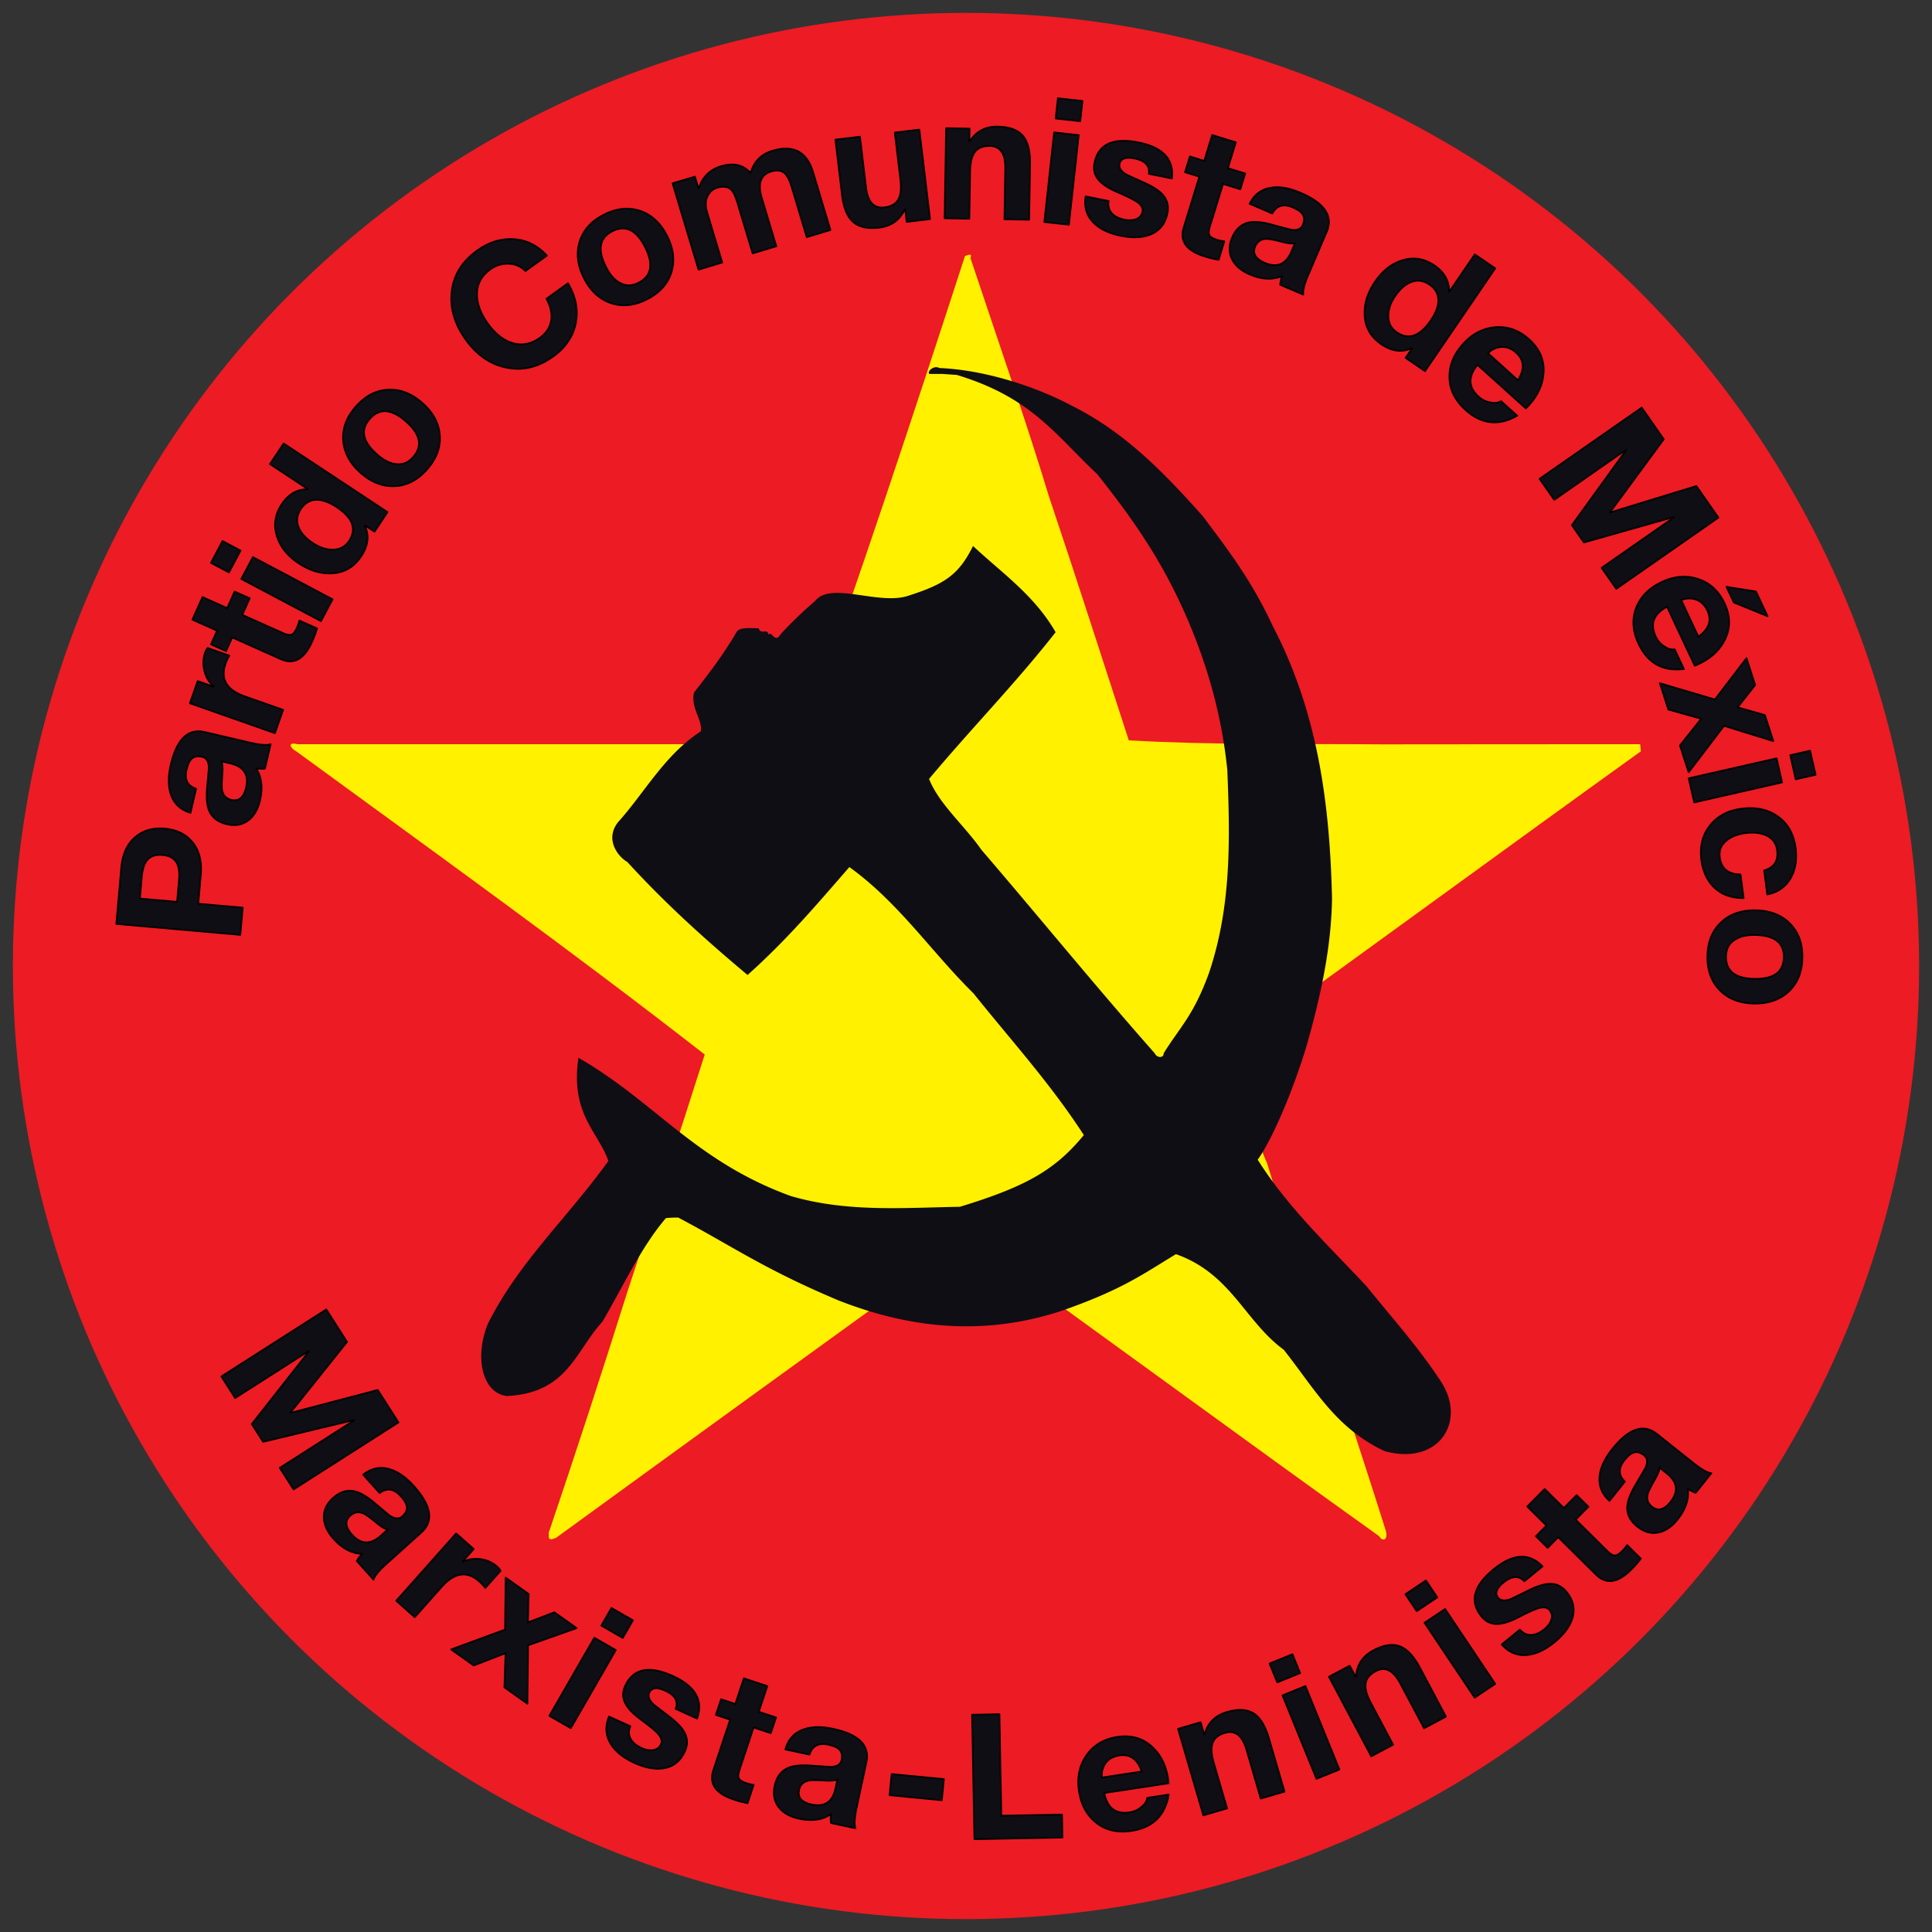
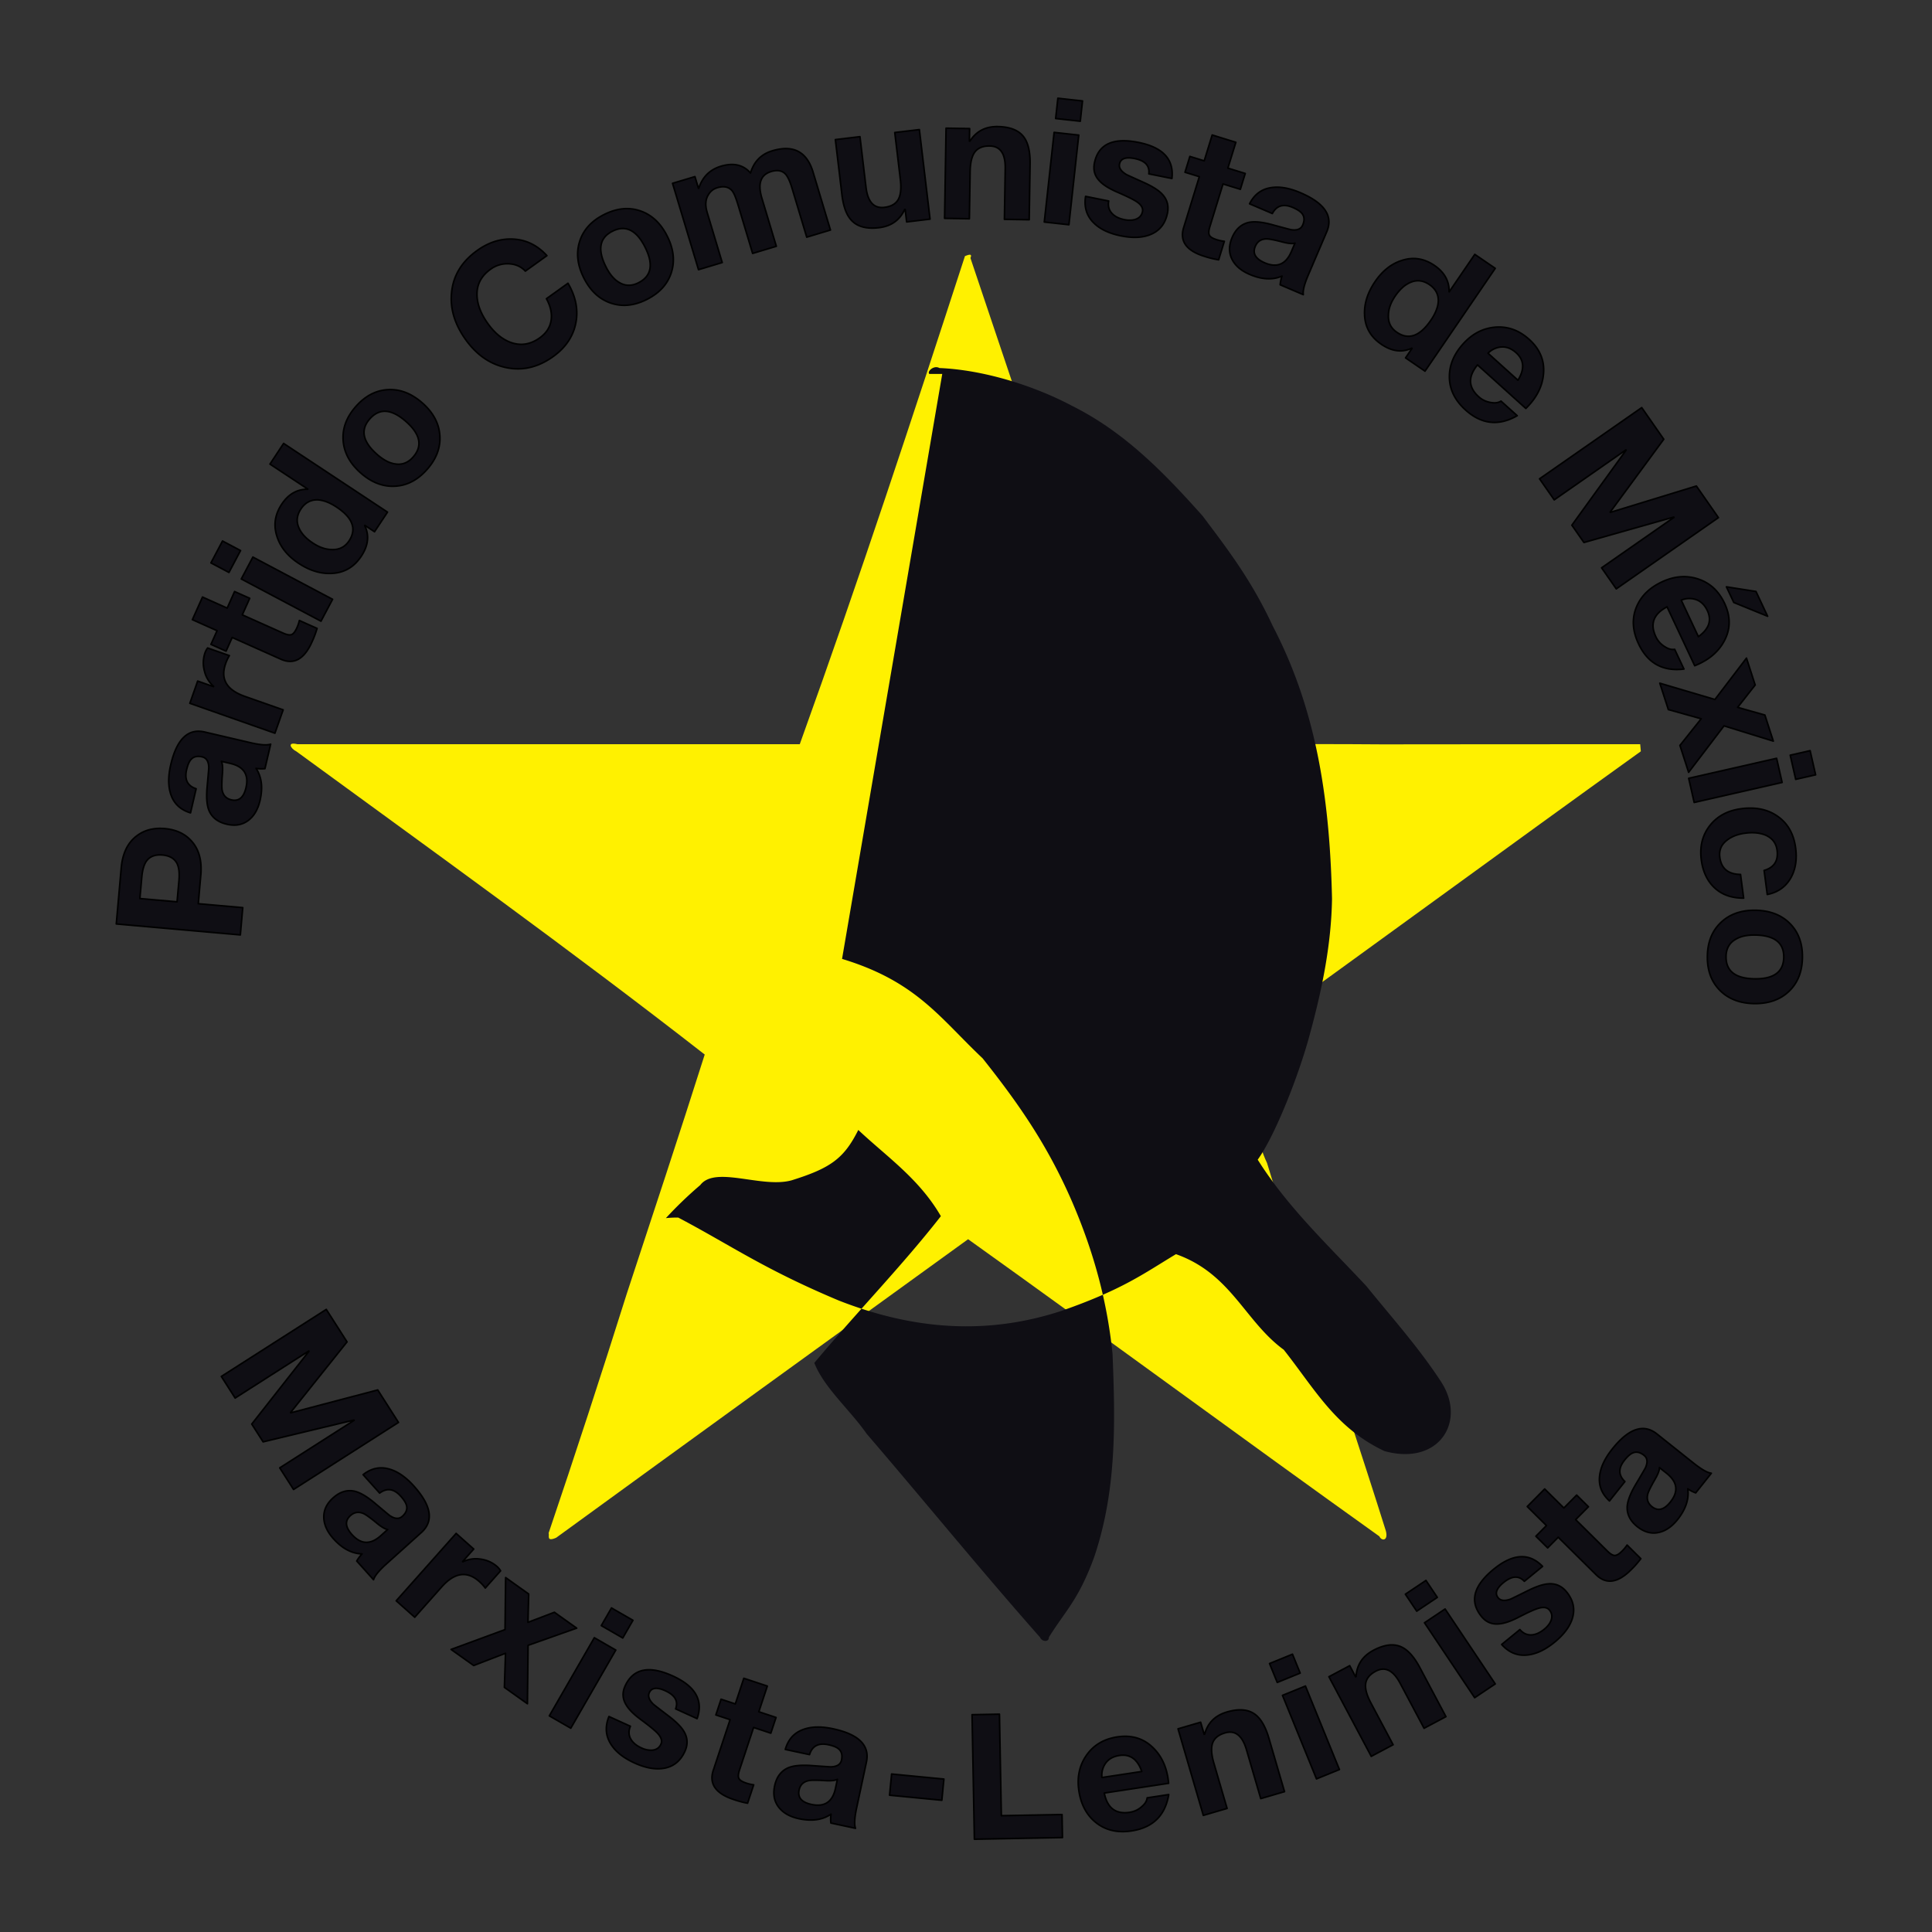
<svg xmlns="http://www.w3.org/2000/svg" width="2400" height="2400" viewBox="0 0 2400 2400">
  <rect x="0" y="0" width="2400" height="2400" fill="#333333" stroke="none" />
  <defs>
    <style>
      .cls-1 {
        fill: #ed1b23;
      }

      .cls-2, .cls-4 {
        fill: #0f0e14;
      }

      .cls-2 {
        stroke: #000;
        stroke-linejoin: round;
        stroke-width: 2px;
      }

      .cls-2, .cls-3, .cls-4 {
        fill-rule: evenodd;
      }

      .cls-3 {
        fill: #fff100;
      }
    </style>
  </defs>
-   <circle id="Field" class="cls-1" cx="1200" cy="1200" r="1184" />
  <path id="Marxista-Leninista" class="cls-2" d="M292.1,1736.71l91.473-58.44,0.233,0.36-71.058,90.4,14.115,22.09,112.8-27.08,0.233,0.37-92.386,59.03,17.148,26.84,130.363-83.3-25.78-40.35-108.079,28.43-0.234-.36,70.166-87.77-25.781-40.35-130.363,83.29Zm145.154,169.62q-12.6-14.025-1.961-23.58,7.252-6.51,16.4-2.5,4.493,2.085,15.516,11.11,9.543,8.025,14.423,8.6l-8.542,7.67q-19.181,17.235-35.832-1.3h0Zm60.545-47.7q6.371,7.08,7.333,12.05,1.473,6.825-5.292,12.91-6.127,5.505-15.6-.83-0.454-.18-19.683-16.4-13.663-11.31-23.807-13.85-14.252-3.225-26.983,8.22-12.249,11.01-11.471,25.17,0.683,13.065,11.977,25.64,16.363,18.21,35.512,18.78a42.033,42.033,0,0,0-6.61,8.85l20.853,23.21q2.066-7.1,15.927-19.56l43.354-38.95Q547,1882.585,514.125,1846q-14.482-16.125-29.422-20.75-17.955-5.715-33.649,6.64l20.563,22.88q13.583-10.17,26.184,3.86h0ZM515.186,2009l33.548-37.73q23.9-26.865,46.568-6.72a50.265,50.265,0,0,1,7.537,8.16l19-21.38a21.354,21.354,0,0,0-4.3-5.27,38.314,38.314,0,0,0-20.492-9.23,36.315,36.315,0,0,0-22.06,3.28l-0.324-.28,13.822-15.55-21.857-19.43-74.439,83.7Zm73.247,59.97,39.541-15.21-1.409,42.34,28.6,20.35,0.826-72.54,60.411-21.37-27.717-19.72-32.846,12.53,0.893-35.26-28.6-20.35-0.764,64.6-67,24.66Zm120.607,77.87,55.914-97.06-26.66-15.36-55.914,97.07Zm50.56-149.4-12.654,21.96,26.66,15.36,12.653-21.97Zm-0.272,169.96q8.844,13.53,28.767,22.59t35.452,6.82q18.807-2.64,27.233-21.18,5.825-12.825-1.009-24.5-4.773-8.34-18.349-18.8-18.561-14.145-19.566-15.08-8.253-8.025-5.293-14.54,4.3-9.465,19.885-2.39,18.147,8.25,12.862,22.5l26.631,12.1q12.021-33.81-30.19-52.98-44.385-20.16-59.261,12.58-5.558,12.24,1.458,23.51,4.963,8.445,18.527,18.41,15.852,11.73,20.607,16.98,6.672,7.32,3.984,13.23-3.048,6.7-10.776,7.48a27.137,27.137,0,0,1-13.485-2.79q-9.075-4.125-13-10.67-4.451-7.485-.7-16.26l-26.631-12.1q-7.73,19.095,2.859,35.09h0Zm164.683-82.58-10.578,31.88-17.685-5.87-6.483,19.54,17.685,5.86-20.815,62.72q-8.394,25.305,25.125,36.42a115.815,115.815,0,0,0,17.409,4.64l7.575-22.83a48.681,48.681,0,0,1-9.321-2.18q-7.4-2.46-9.052-5.74t0.809-10.69l17.47-52.64,21.387,7.09,6.483-19.53-21.386-7.1,10.578-31.87Zm84.089,156.73q-18.437-3.945-15.444-17.93,2.039-9.525,11.794-11.65,4.86-.96,19.09-0.13,12.435,0.885,16.72-1.52l-2.4,11.23q-5.4,25.215-29.76,20h0Zm20.96-74.17q9.315,1.995,13.01,5.44,5.205,4.665,3.31,13.56-1.725,8.055-13.12,8.49-0.465.12-25.56-1.7-17.7-1.125-27.4,2.78-13.422,5.775-17,22.51-3.444,16.11,5.5,27.1,8.235,10.185,24.763,13.72,23.934,5.115,39.766-5.68a42.155,42.155,0,0,0-.15,11.05l30.51,6.52q-2.49-6.96,1.4-25.18l12.19-56.99q6.66-31.155-41.43-41.43-21.195-4.545-36,.49-17.885,5.94-23.325,25.15l30.09,6.43q5.01-16.2,23.45-12.26h0Zm140.92,68.95,2.54-26.31-64.92-6.26-2.54,26.31Zm149.84,46.36-0.53-28.6-75.39,1.41-2.35-126.08-34.01.63,2.88,154.68Zm112.94-111.23q-17.835-17.895-44.82-13.8-25.065,3.81-38.29,22.8t-9.39,44.27q3.93,25.92,21.7,39.76,17.775,13.86,43.69,9.92,39.63-6.015,46.19-45.14l-26.78,4.06q-0.66,5.8-6.68,10.88a28.23,28.23,0,0,1-15.13,7.12q-25.92,3.93-31.47-23.94l79.9-12.12q-2.415-27.465-18.92-43.81h0Zm-60.61,20.81q5.55-9.6,18.41-11.56,19.92-3.015,27.78,19.89l-49.48,7.51a25.644,25.644,0,0,1,3.29-15.84h0Zm152.19,54.23-16.46-56.36q-4.74-16.23-1.46-25.08t15.34-12.39q18.93-5.52,26.64,20.89l17.75,60.72,29.53-8.63-19.33-66.13q-6.375-21.84-17.32-29.93-12.675-9.375-34.92-2.88-21.84,6.375-27.64,27.48l-0.62.19-4.38-14.98-28.07,8.2,31.41,107.53Zm139.55-48.3-42.22-103.75-28.5,11.6,42.23,103.75Zm-86.81-131.69,9.56,23.48,28.49-11.6-9.55-23.48Zm153.49,100.86-27.55-51.85q-7.935-14.925-6.52-24.27,1.425-9.33,12.52-15.23,17.4-9.255,30.32,15.04l29.69,55.87,27.17-14.44-32.33-60.84q-10.68-20.085-23.04-25.79-14.31-6.63-34.78,4.25-20.1,10.68-21.49,32.52l-0.57.31-7.32-13.78-25.83,13.73,52.57,98.91Zm126.88-75.55-62.32-93.08-25.57,17.12,62.32,93.08Zm-111.64-111.43,14.11,21.06,25.56-17.11-14.1-21.07Zm152.33,75.41q16.065-1.935,33-15.79t21.82-28.76q5.955-18.03-6.94-33.8-8.91-10.89-22.4-9.94-9.615.585-24.99,8.12-20.91,10.38-22.18,10.87-10.86,3.84-15.38-1.7-6.585-8.04,6.66-18.88,15.435-12.63,25.87-1.57l22.64-18.52q-24.975-25.755-60.87,3.6-37.74,30.87-14.96,58.71,8.5,10.395,21.72,9.1,9.765-.705,24.71-8.45,17.535-9.03,24.35-10.96,9.51-2.745,13.63,2.29,4.665,5.7,1.93,12.97-2.265,5.79-8.48,10.85-7.71,6.315-15.32,6.94-8.685.675-14.89-6.57l-22.64,18.51q13.695,15.39,32.72,12.98h0Zm-0.94-184.31,23.86,23.63-13.11,13.24,14.63,14.48,13.11-13.23,46.95,46.5q18.93,18.75,43.79-6.34a115.288,115.288,0,0,0,11.88-13.54l-17.08-16.92a48.983,48.983,0,0,1-6.1,7.38q-5.49,5.535-9.16,5.56t-9.22-5.47l-39.41-39.03,15.86-16.01-14.63-14.49-15.86,16.01-23.86-23.63Zm177.84-5.71q-11.73,14.76-22.92,5.85-7.635-6.075-5.19-15.76,1.32-4.77,8.39-17.14,6.33-10.74,6.08-15.65l8.99,7.15q20.175,16.065,4.65,35.55h0Zm-57.07-51.8q5.94-7.455,10.67-9.23,6.48-2.58,13.61,3.08,6.45,5.13,1.76,15.53-0.09.48-12.9,22.13-8.895,15.345-9.72,25.77-0.81,14.6,12.58,25.25,12.885,10.245,26.72,7.14,12.78-2.835,23.31-16.06,15.24-19.155,12.63-38.14a41.89,41.89,0,0,0,9.82,5.06l19.43-24.41q-7.335-.87-21.92-12.47l-45.6-36.3q-24.915-19.83-55.55,18.65-13.5,16.95-15.59,32.45-2.655,18.66,12.13,32.08l19.16-24.07q-12.285-11.7-.54-26.46h0Z" />
  <path id="Partido" class="cls-2" d="M637.417,297.023q-23.249-1.185-44.728,14.221-28.521,20.46-31.656,51.773-3.236,30.058,17.474,58.928Q598.715,450.114,628.1,456.5q30.714,6.765,59.061-13.57,23.061-16.545,28.075-41.339t-9.673-49.725l-26.76,19.2q7.637,13.989,5.9,26.434-1.887,13.355-14.21,22.194-17.256,12.378-35.88,5.74-15.83-5.706-28.458-23.316-13.134-18.308-13.6-35.309-0.618-19.818,16.809-32.324a35.039,35.039,0,0,1,22.857-6.8q12.468,0.654,20.394,9.1l26.76-19.2q-17.622-19.356-41.953-20.567h0Zm121.312,79.486q21.391,7.285,44.8-4.533,23.6-11.913,30.442-33.451T828.8,293.2q-12.106-23.981-33.5-31.265t-44.991,4.632q-23.4,11.815-30.248,33.353t5.264,45.521Q737.335,369.228,758.729,376.509Zm2.028-89.25q24.371-12.3,40.58,19.8,16.111,31.914-8.259,44.217-12.765,6.446-24.032-.488-9.324-5.487-16.256-19.22-16.207-32.1,7.967-44.313h0Zm136.412,38.893-18.7-62.25q-4.116-13.695,1.837-22.5a18.443,18.443,0,0,1,10.663-8.181q12.241-3.68,18.6,3.913,3.24,4.006,7.292,17.492L934.934,314.8,964.4,305.95l-17.957-59.76q-8.168-27.182,11.545-33.106,11.409-3.429,17.662,3.064,4.315,4.588,8.247,17.657l18.264,60.8,29.47-8.853-21.57-71.8q-11.535-38.387-50.757-26.6-20.543,6.173-27.008,27.572-13.453-15.412-36.694-8.43-20.543,6.173-27.548,27.281l-0.415.125-4.365-14.525-27.805,8.355L867.7,335.006ZM1111.53,164.634l6.95,58.305q1.995,16.781-2.7,24.977t-17.17,9.684q-19.575,2.334-22.84-24.99l-7.48-62.822-30.55,3.641,8.15,68.416q2.7,22.59,12.12,32.158,10.98,11.568,34,8.822,22.59-2.693,31.79-22.554l0.65-.077,1.84,15.49,29.05-3.461-13.26-111.23Zm92.65,107.117,0.95-58.709q0.27-16.9,6.03-24.388t18.32-7.287q19.71,0.32,19.27,27.833l-1.03,63.259,30.76,0.5,1.12-68.89q0.375-22.748-7.68-33.713-9.33-12.717-32.51-13.1-22.755-.369-34.53,18.075l-0.65-.011,0.25-15.6-29.25-.475-1.82,112Zm123.65,7.42,12.23-111.346-30.58-3.361L1297.25,275.81Zm-13.69-157.135-2.76,25.2,30.58,3.361,2.77-25.2Zm45.15,155.444q11.685,11.183,33.13,15.5t36.08-1.369q17.715-6.823,21.74-26.793,2.775-13.806-6.53-23.631-6.525-7.059-22.12-14.17-21.285-9.58-22.47-10.261-9.855-5.958-8.44-12.968,2.04-10.2,18.83-6.824,19.53,3.927,17.61,19.01l28.68,5.762q4.065-35.648-41.39-44.781-47.79-9.6-54.88,25.658-2.64,13.173,6.74,22.569,6.735,7.105,22.21,13.745,18.09,7.836,23.91,11.877,8.145,5.616,6.87,11.989-1.455,7.224-8.8,9.723-5.91,1.91-13.77.327-9.78-1.963-15.08-7.45-6.03-6.293-4.36-15.683l-28.68-5.763q-3.21,20.353,10.72,33.536h0ZM1505.81,167.7l-9.89,32.1-17.81-5.486-6.06,19.671,17.81,5.486-19.46,63.155q-7.845,25.468,25.91,35.866a115.438,115.438,0,0,0,17.5,4.259l7.09-22.984a48.489,48.489,0,0,1-9.37-1.978q-7.455-2.3-9.17-5.547t0.57-10.7l16.33-53.009,21.54,6.635,6.06-19.671-21.54-6.635,9.89-32.094Zm65.29,158.8q-17.325-7.407-11.71-20.557,3.825-8.965,13.82-9.176,4.95,0,18.75,3.536,12.03,3.261,16.7,1.718l-4.51,10.559q-10.14,23.714-33.05,13.92h0Zm34.81-68.773q8.76,3.745,11.73,7.84,4.215,5.571.64,13.94-3.24,7.573-14.5,5.819-0.495.028-24.76-6.574-17.16-4.5-27.43-2.53-14.28,3.087-21,18.828-6.48,15.144.2,27.653,6.12,11.57,21.67,18.213,22.5,9.618,40.11,2.061a41.9,41.9,0,0,0-2.26,10.814L1619,366.045q-1.125-7.31,6.2-24.445l22.9-53.6q12.525-29.288-32.71-48.613-19.92-8.514-35.43-6.42-18.69,2.385-27.71,20.2l28.29,12.089q8.025-14.946,25.37-7.539h0Zm164.28,203.345,87.26-127.743-25.41-17.353-31.77,46.516-0.18-.122q0.45-19.887-18.14-32.6-19.335-13.2-40.62-6.227-19.425,6.153-33.11,26.189-14.055,20.575-13.09,41.439,0.885,22.908,20.75,36.472,19.68,13.442,37.86,4.874l0.36,0.244-8.06,11.809Zm-34.97-48.291q-11.1-7.579-10.52-21.092,0.12-11.718,8.44-23.884,8.67-12.7,18.94-16.974,11.955-5.214,23.59,2.73,11.445,7.82,11.06,20.678-0.6,10.871-9.28,23.573-20.415,29.881-42.23,14.969h0Zm182.11,52.21q2.535-25.135-17.75-43.414-18.825-16.971-41.9-15.158t-40.19,20.8q-17.55,19.476-16.99,42t20.03,40.074q29.775,26.833,64.19,7.1l-20.12-18.131q-4.9,3.171-12.64,1.731a28.285,28.285,0,0,1-15.11-7.193q-19.47-17.552-1.43-39.5l60.03,54.1q19.71-19.28,21.88-42.405h0Zm-54.52-33.679q10.95-1.8,20.61,6.906,14.97,13.489,2.23,34.095L1848.47,438.8a25.7,25.7,0,0,1,14.34-7.5h0Zm67.9,189.625,89.05-62.077,0.24,0.356-67.36,93.182,14.99,21.506,111.62-31.592,0.25,0.356-89.94,62.7,18.22,26.128,126.9-88.469-27.38-39.281-106.85,32.755-0.24-.355,66.57-90.521-27.38-39.281L1912.49,594.8Zm211.12,175.452q12.075-22.188.48-46.9-10.785-22.946-32.75-30.222t-45.11,3.593Q2040.72,734,2032.5,754.976t2.92,44.706q17.04,36.281,56.42,31.433L2080.33,806.6q-5.76,1.022-12.33-3.308a28.29,28.29,0,0,1-11.13-12.486q-11.145-23.732,13.99-36.972l34.36,73.15q25.635-10.128,36.61-30.6h0ZM2104.64,744.2q10.785,2.59,16.31,14.358,8.58,18.239-11.16,32.293l-21.28-45.3a25.723,25.723,0,0,1,16.13-1.348h0Zm76.7-9.456-36.69-5.748,9.12,19.416,42.03,17.122ZM2072.48,881.469l40.8,11.4L2086.88,926l10.79,33.4,43.97-57.7,61.22,18.919-10.46-32.367-33.83-9.558,21.76-27.758-10.79-33.4-39.18,51.376-68.47-20.219Zm32.1,115.384L2213.8,971.99l-6.83-30-109.22,24.864Zm144.01-64.337-24.71,5.627,6.82,30,24.72-5.627ZM2224.93,1090q8.43-15.54,5.67-36.59-3.48-26.415-22.71-39.62-18.27-12.675-44.91-9.16-25.14,3.3-38.98,20.97t-10.56,42.59q2.91,22.125,16.61,34.85t35.98,12.64l-3.88-29.43q-22.98-.255-25.75-21.3-1.725-13.11,8.99-21.29,8.715-6.84,22.68-8.67,14.385-1.9,25.01,2.38,12.75,5.535,14.5,18.86,2.58,19.545-16.14,25.07l3.93,29.86q20.025-3.945,29.56-21.16h0Zm-87.14,55.9q-16.41,15.555-16.82,41.77-0.435,26.43,15.45,42.5t42.53,16.51q26.865,0.435,43.26-15.12t16.82-41.98q0.435-26.22-15.45-42.29t-42.75-16.51Q2154.175,1130.345,2137.79,1145.9Zm78.06,43.3q-0.435,27.3-36.4,26.72-35.745-.585-35.3-27.88,0.225-14.3,11.61-21.04,9.18-5.715,24.57-5.46,35.955,0.585,35.52,27.66h0ZM301.544,1127.5l-55.252-4.89L249.44,1087q2.385-26.97-11.7-42.36-12.073-13.47-33.013-15.32t-35.187,9.29q-16.563,12.675-18.949,39.65l-6.143,69.5,154.1,13.62ZM176.1,1089.87q1.219-13.815,5.932-20.36,6.416-8.565,19.794-7.38t18.191,10.74q3.492,7.275,2.269,21.08l-2.327,26.33-46.187-4.08Zm129.48-111.379q-4.284,18.355-18.21,15.106-9.495-2.217-11.435-12.014-0.865-4.874.226-19.081,1.12-12.42-1.208-16.747l11.182,2.611q25.113,5.861,19.445,30.125h0Zm-73.77-22.337q2.166-9.282,5.684-12.912,4.755-5.116,13.616-3.052,8.022,1.872,8.249,13.273,0.114,0.474-2.175,25.523-1.457,17.682,2.27,27.454,5.519,13.53,22.188,17.41,16.038,3.75,27.2-4.99,10.33-8.055,14.174-24.508,5.564-23.841-4.935-39.865a42.085,42.085,0,0,0,11.042.353l7.092-30.384q-7,2.37-25.151-1.865l-56.757-13.249Q223.292,902.1,212.113,950q-4.926,21.1-.172,36,5.593,17.993,24.706,23.788l6.994-29.961q-16.114-5.314-11.828-23.675h0Zm119.92-74.361-47.625-16.748q-33.925-11.931-23.866-40.548a50.272,50.272,0,0,1,4.688-10.064l-26.981-9.489a21.15,21.15,0,0,0-3.25,5.977,38.357,38.357,0,0,0-.78,22.464,36.294,36.294,0,0,0,11.4,19.168l-0.143.409-19.622-6.9-9.7,27.593,105.673,37.162ZM238.992,769.762l30.657,13.71-7.606,17.01,18.79,8.4,7.607-17.01,60.326,26.976q24.329,10.88,38.745-21.361a115.661,115.661,0,0,0,6.353-16.858l-21.955-9.818a48.654,48.654,0,0,1-3.1,9.056q-3.184,7.12-6.619,8.433t-10.555-1.872L301,763.788l9.2-20.57-18.79-8.4-9.2,20.571-30.658-13.71Zm174.143-25.3-98.988-52.432-14.4,27.188,98.988,52.432ZM262.027,699.24l22.4,11.866,14.4-27.188-22.4-11.866Zm219.345-63.079L352.327,550.842l-16.968,25.665,46.991,31.068-0.12.181q-19.892-.16-32.318,18.632-12.906,19.519-5.614,40.7,6.447,19.329,26.687,32.708,20.785,13.743,41.632,12.461,22.891-1.228,36.154-21.291,13.144-19.88,4.3-37.935l0.239-.362,11.929,7.887Zm-47.757,35.7Q426.2,683.067,412.684,682.7q-11.718.045-24.008-8.081-12.831-8.484-17.258-18.683-5.4-11.877,2.373-23.626,7.645-11.564,20.508-11.376,10.88,0.443,23.711,8.924,30.186,19.957,15.605,42.005h0Zm57.017-67.868q22.568-1.185,39.906-20.854,17.48-19.825,15.833-42.366t-21.637-40.164q-20.151-17.765-42.721-16.578t-40.049,21.016q-17.339,19.666-15.69,42.2t21.8,40.307Q468.065,605.18,490.632,603.991Zm-31.278-83.614q18.054-20.478,45.033,3.308,26.815,23.643,8.761,44.12-9.457,10.727-22.493,8.476-10.695-1.629-22.234-11.8-26.976-23.784-9.067-44.1h0Z" />
  <path id="Star" class="cls-3" d="M2037.5,924.5c-105.33,0-210.67,0-320.17.166-104.46-.872-211.58.916-315.08-4.961-34.59-105.885-61.63-191.128-99.52-303.974-26.5-87.706-60.38-184.83-97.23-295.231,3.33-7.333-5.33-2.667-6.8-2.355C1133.09,519.811,1069.47,713.417,993.5,924.5h-624c-13.333-3.333-8.667,5.333-1.143,9.075C537.268,1057.01,706.89,1178.69,875.426,1309.98c-30.626,96.57-65.732,202.66-96.713,296.77q-47.86,152.01-97.213,297.75c1.333,2.67-3.333,11.33,9.425,5.71,169.419-123.29,338.445-245.56,511.685-370.82,170.28,121.72,338.26,245.74,510.89,369.11,2.67,6,11.33,6,8.08-6.71-28.3-90.34-66.79-205.09-97.28-301.73-17.38-49.51-35.67-106.88-50.35-155.34-12.39-26.15-14.29-51.9-25.23-76.31-1.55-14.87-24.11-52.22-14.01-70.7,168.41-120.92,335.19-243.48,503.6-364.4Z" />
-   <path id="Hammer_and_Sickle" data-name="Hammer and Sickle" class="cls-4" d="M1170.5,464.5h-16c-3.33-2.667,5.33-11.333,12.51-7.322,53.07,2.172,115.54,20.965,164.15,46.663,65.89,32.772,114.39,82.941,162.63,136.886,32.77,43.488,61.38,81.1,87.35,137.094,56.83,108.772,70.91,223.909,73.55,338.679-0.89,54.67-11.39,109.33-27.8,169.19-12.96,48.41-42.29,123.87-64.51,154.93,37.08,58.92,86.67,105.33,134.98,157.02,31.6,39.07,65.07,76.27,92.79,118.79,32.18,49.42-2.73,104.92-70.37,86.14-60.71-28.64-86.29-76.79-125.04-125.85-48.46-35.39-65.32-94.5-133.9-118.75-39.68,23.81-65.6,43.73-142.34,70.48-90.67,29.7-181.33,24.44-276.52-12.88-93.763-39.39-133.247-68.14-199.48-103.07a141.073,141.073,0,0,0-15.307.69c-31.238,36.76-52.415,83.59-78.874,128.69-33.881,36.87-43.187,88.67-118.706,92.31-30.529-3.57-40.679-48.33-23.435-90.01,38.264-76.4,98.432-130.9,149.522-201.9-11.668-35.39-47.613-57.75-37.142-128.3,94.5,54.25,145.161,128.84,263.942,171.83,69.33,20.22,138.67,14.58,209.96,13.29,84.06-25.62,118.87-46.61,153.92-89.06-41.76-64.37-89.19-116.25-137.22-176.2-51.8-50.87-92.71-112.62-154.04-156.72-39.1,44.9-77.562,90.44-126.489,134.05-52.571-44.09-101.38-87.98-149.406-140.45-9.851-5.34-28.865-26.81-11.668-49.16,33.51-37.16,57.749-83.587,103.016-113.06,2.282-14.667-13.014-29.333-8.41-48.337,18.179-23.154,36.151-46.516,52.882-75.118,3.593-5.74,13.761-4.9,27.455-4.545,2.667,8.667,11.333-.667,12,8,4-6,8,12,15.255-.745a499.538,499.538,0,0,1,42.7-41.057c18.65-24.484,76.39,4.349,113.48-5.893,48.12-15.041,65.06-26.955,82.83-62.569,35,33,75.59,60.417,102.58,107.1-48.55,62.113-103.32,118.012-157.24,182.28,12.56,31.4,43.68,57.481,65.13,88.151,71.48,83.18,140.84,168.5,215.27,252.73,2.67,6,11.33,6,10.99.03,20.36-32.87,37.05-46.64,56.42-100.03,27.8-82.67,26.19-165.33,22.7-252-6.25-61.333-21.64-122.667-50.1-188.77-30.84-71.18-67.18-122.918-111.3-178.474-53.11-50.127-82.11-95.476-174.62-123.511Z" />
+   <path id="Hammer_and_Sickle" data-name="Hammer and Sickle" class="cls-4" d="M1170.5,464.5h-16c-3.33-2.667,5.33-11.333,12.51-7.322,53.07,2.172,115.54,20.965,164.15,46.663,65.89,32.772,114.39,82.941,162.63,136.886,32.77,43.488,61.38,81.1,87.35,137.094,56.83,108.772,70.91,223.909,73.55,338.679-0.89,54.67-11.39,109.33-27.8,169.19-12.96,48.41-42.29,123.87-64.51,154.93,37.08,58.92,86.67,105.33,134.98,157.02,31.6,39.07,65.07,76.27,92.79,118.79,32.18,49.42-2.73,104.92-70.37,86.14-60.71-28.64-86.29-76.79-125.04-125.85-48.46-35.39-65.32-94.5-133.9-118.75-39.68,23.81-65.6,43.73-142.34,70.48-90.67,29.7-181.33,24.44-276.52-12.88-93.763-39.39-133.247-68.14-199.48-103.07a141.073,141.073,0,0,0-15.307.69a499.538,499.538,0,0,1,42.7-41.057c18.65-24.484,76.39,4.349,113.48-5.893,48.12-15.041,65.06-26.955,82.83-62.569,35,33,75.59,60.417,102.58,107.1-48.55,62.113-103.32,118.012-157.24,182.28,12.56,31.4,43.68,57.481,65.13,88.151,71.48,83.18,140.84,168.5,215.27,252.73,2.67,6,11.33,6,10.99.03,20.36-32.87,37.05-46.64,56.42-100.03,27.8-82.67,26.19-165.33,22.7-252-6.25-61.333-21.64-122.667-50.1-188.77-30.84-71.18-67.18-122.918-111.3-178.474-53.11-50.127-82.11-95.476-174.62-123.511Z" />
</svg>